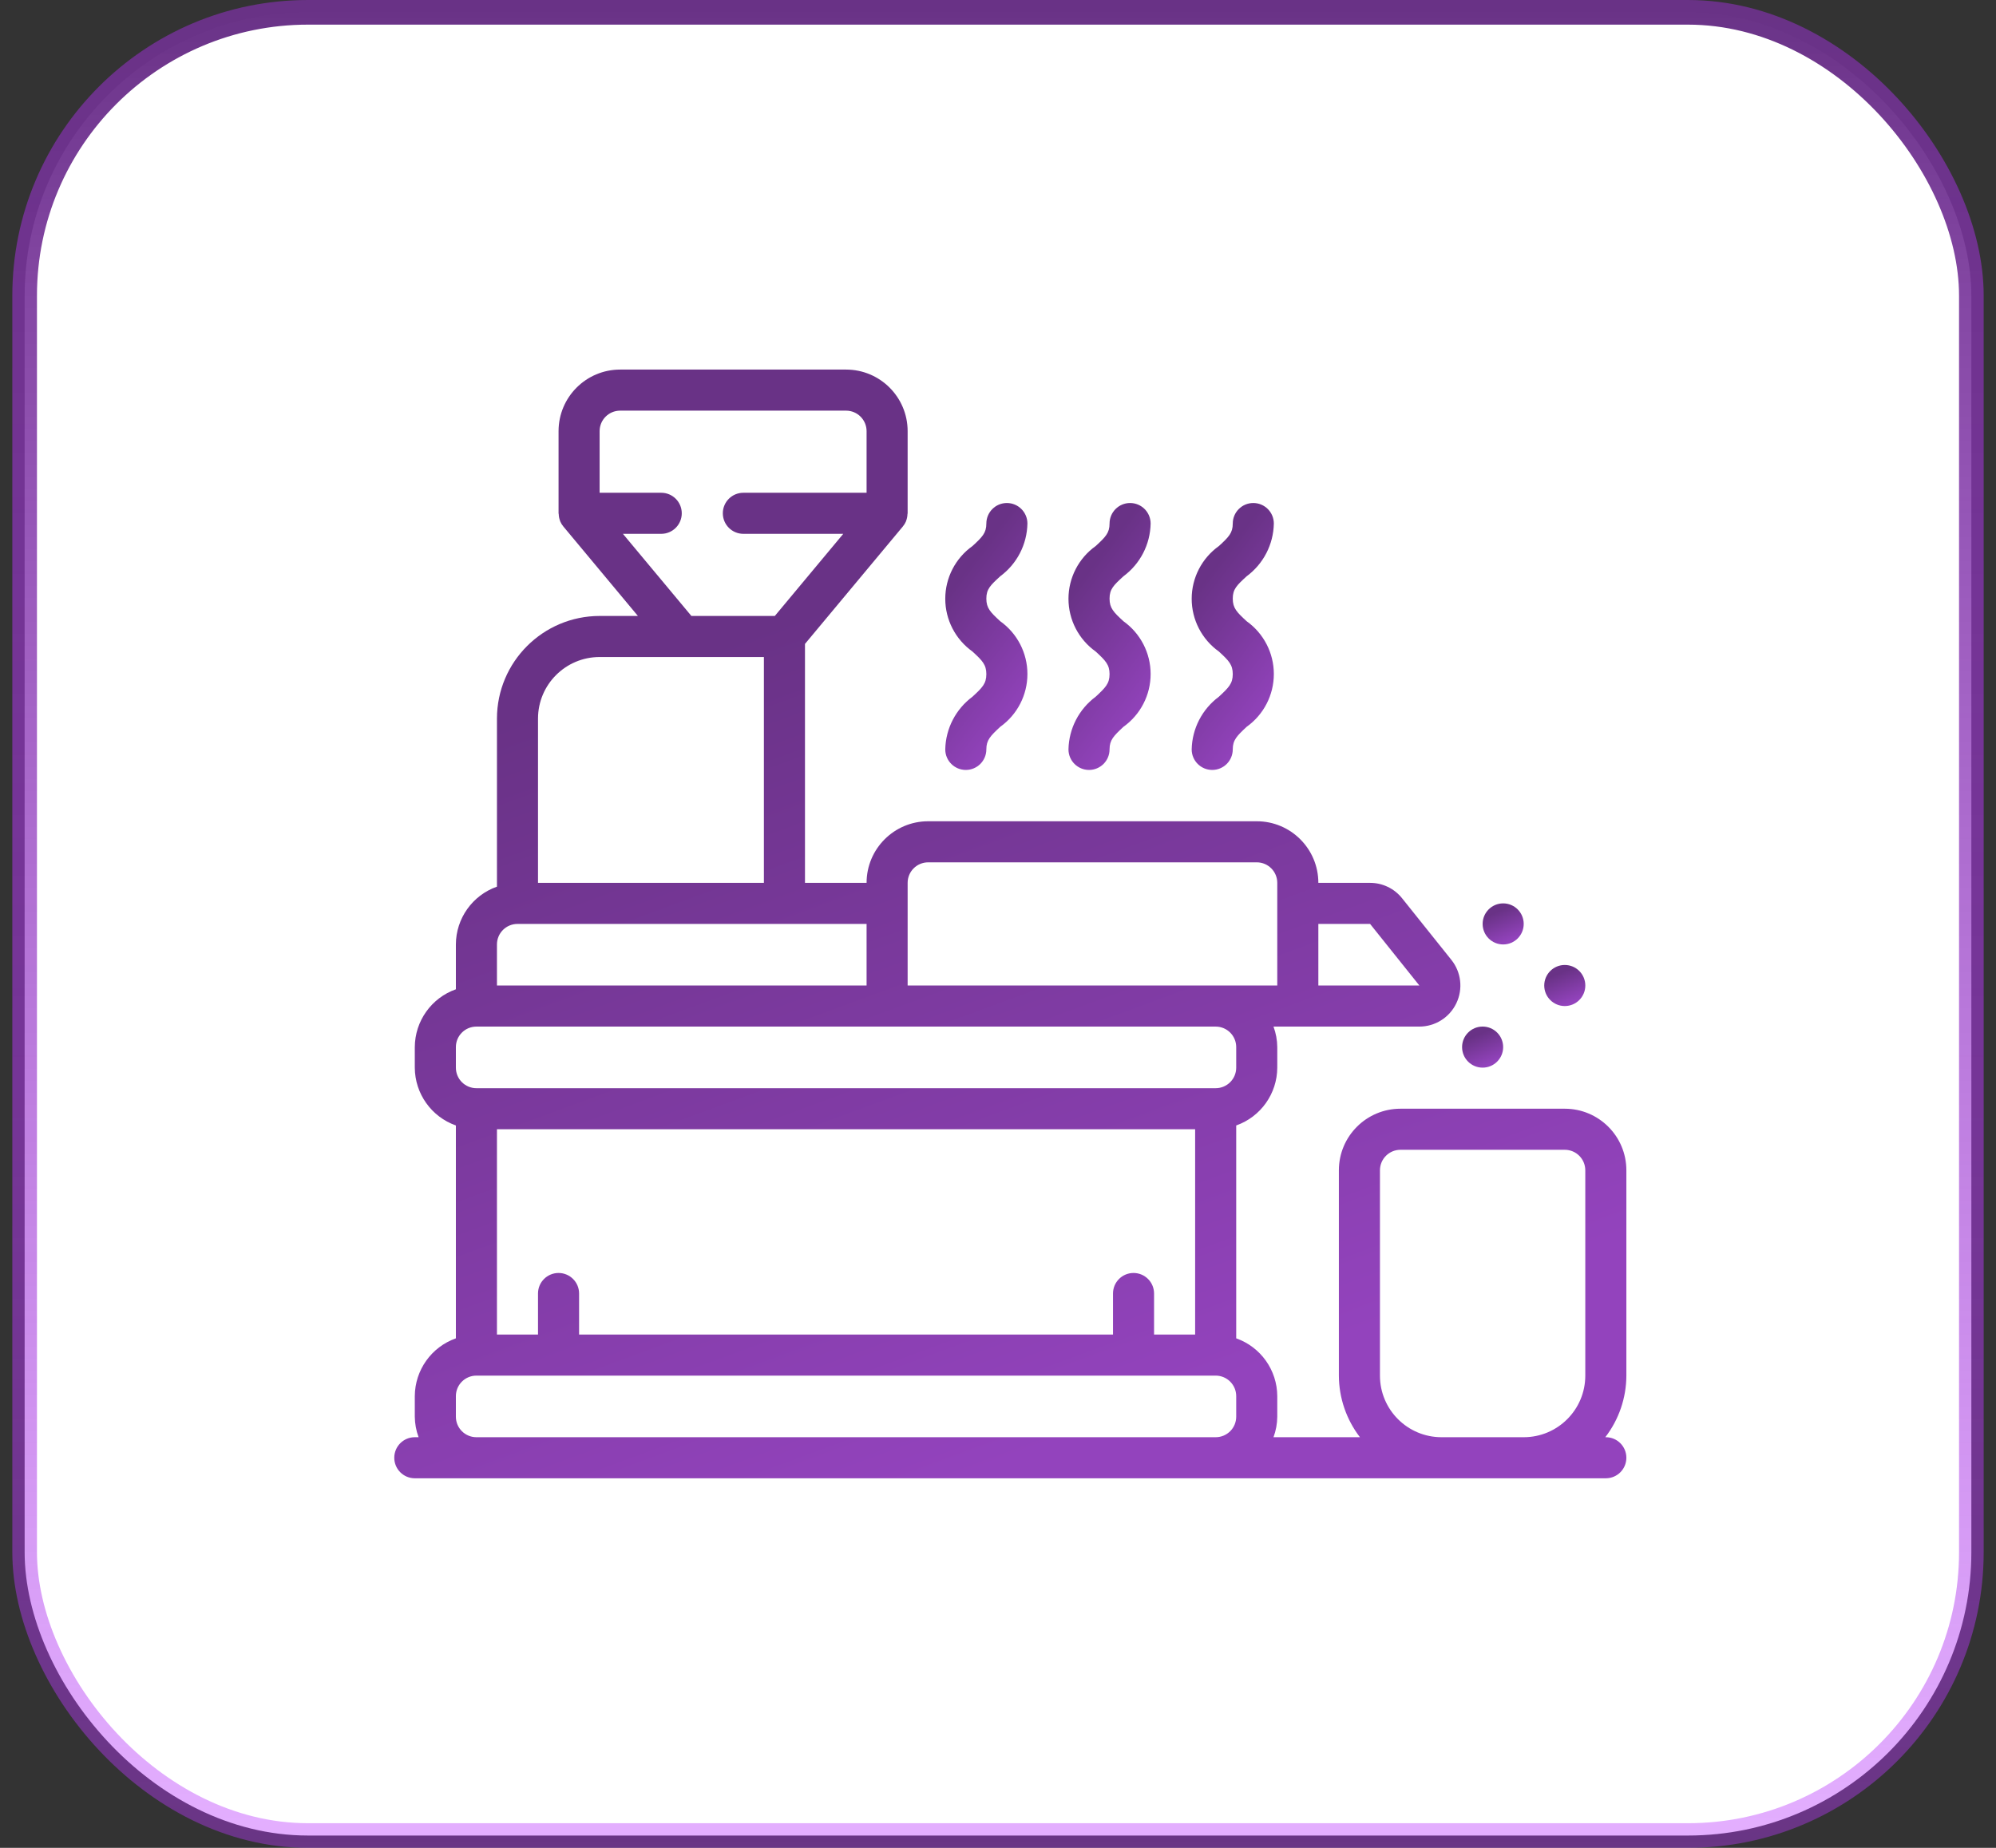
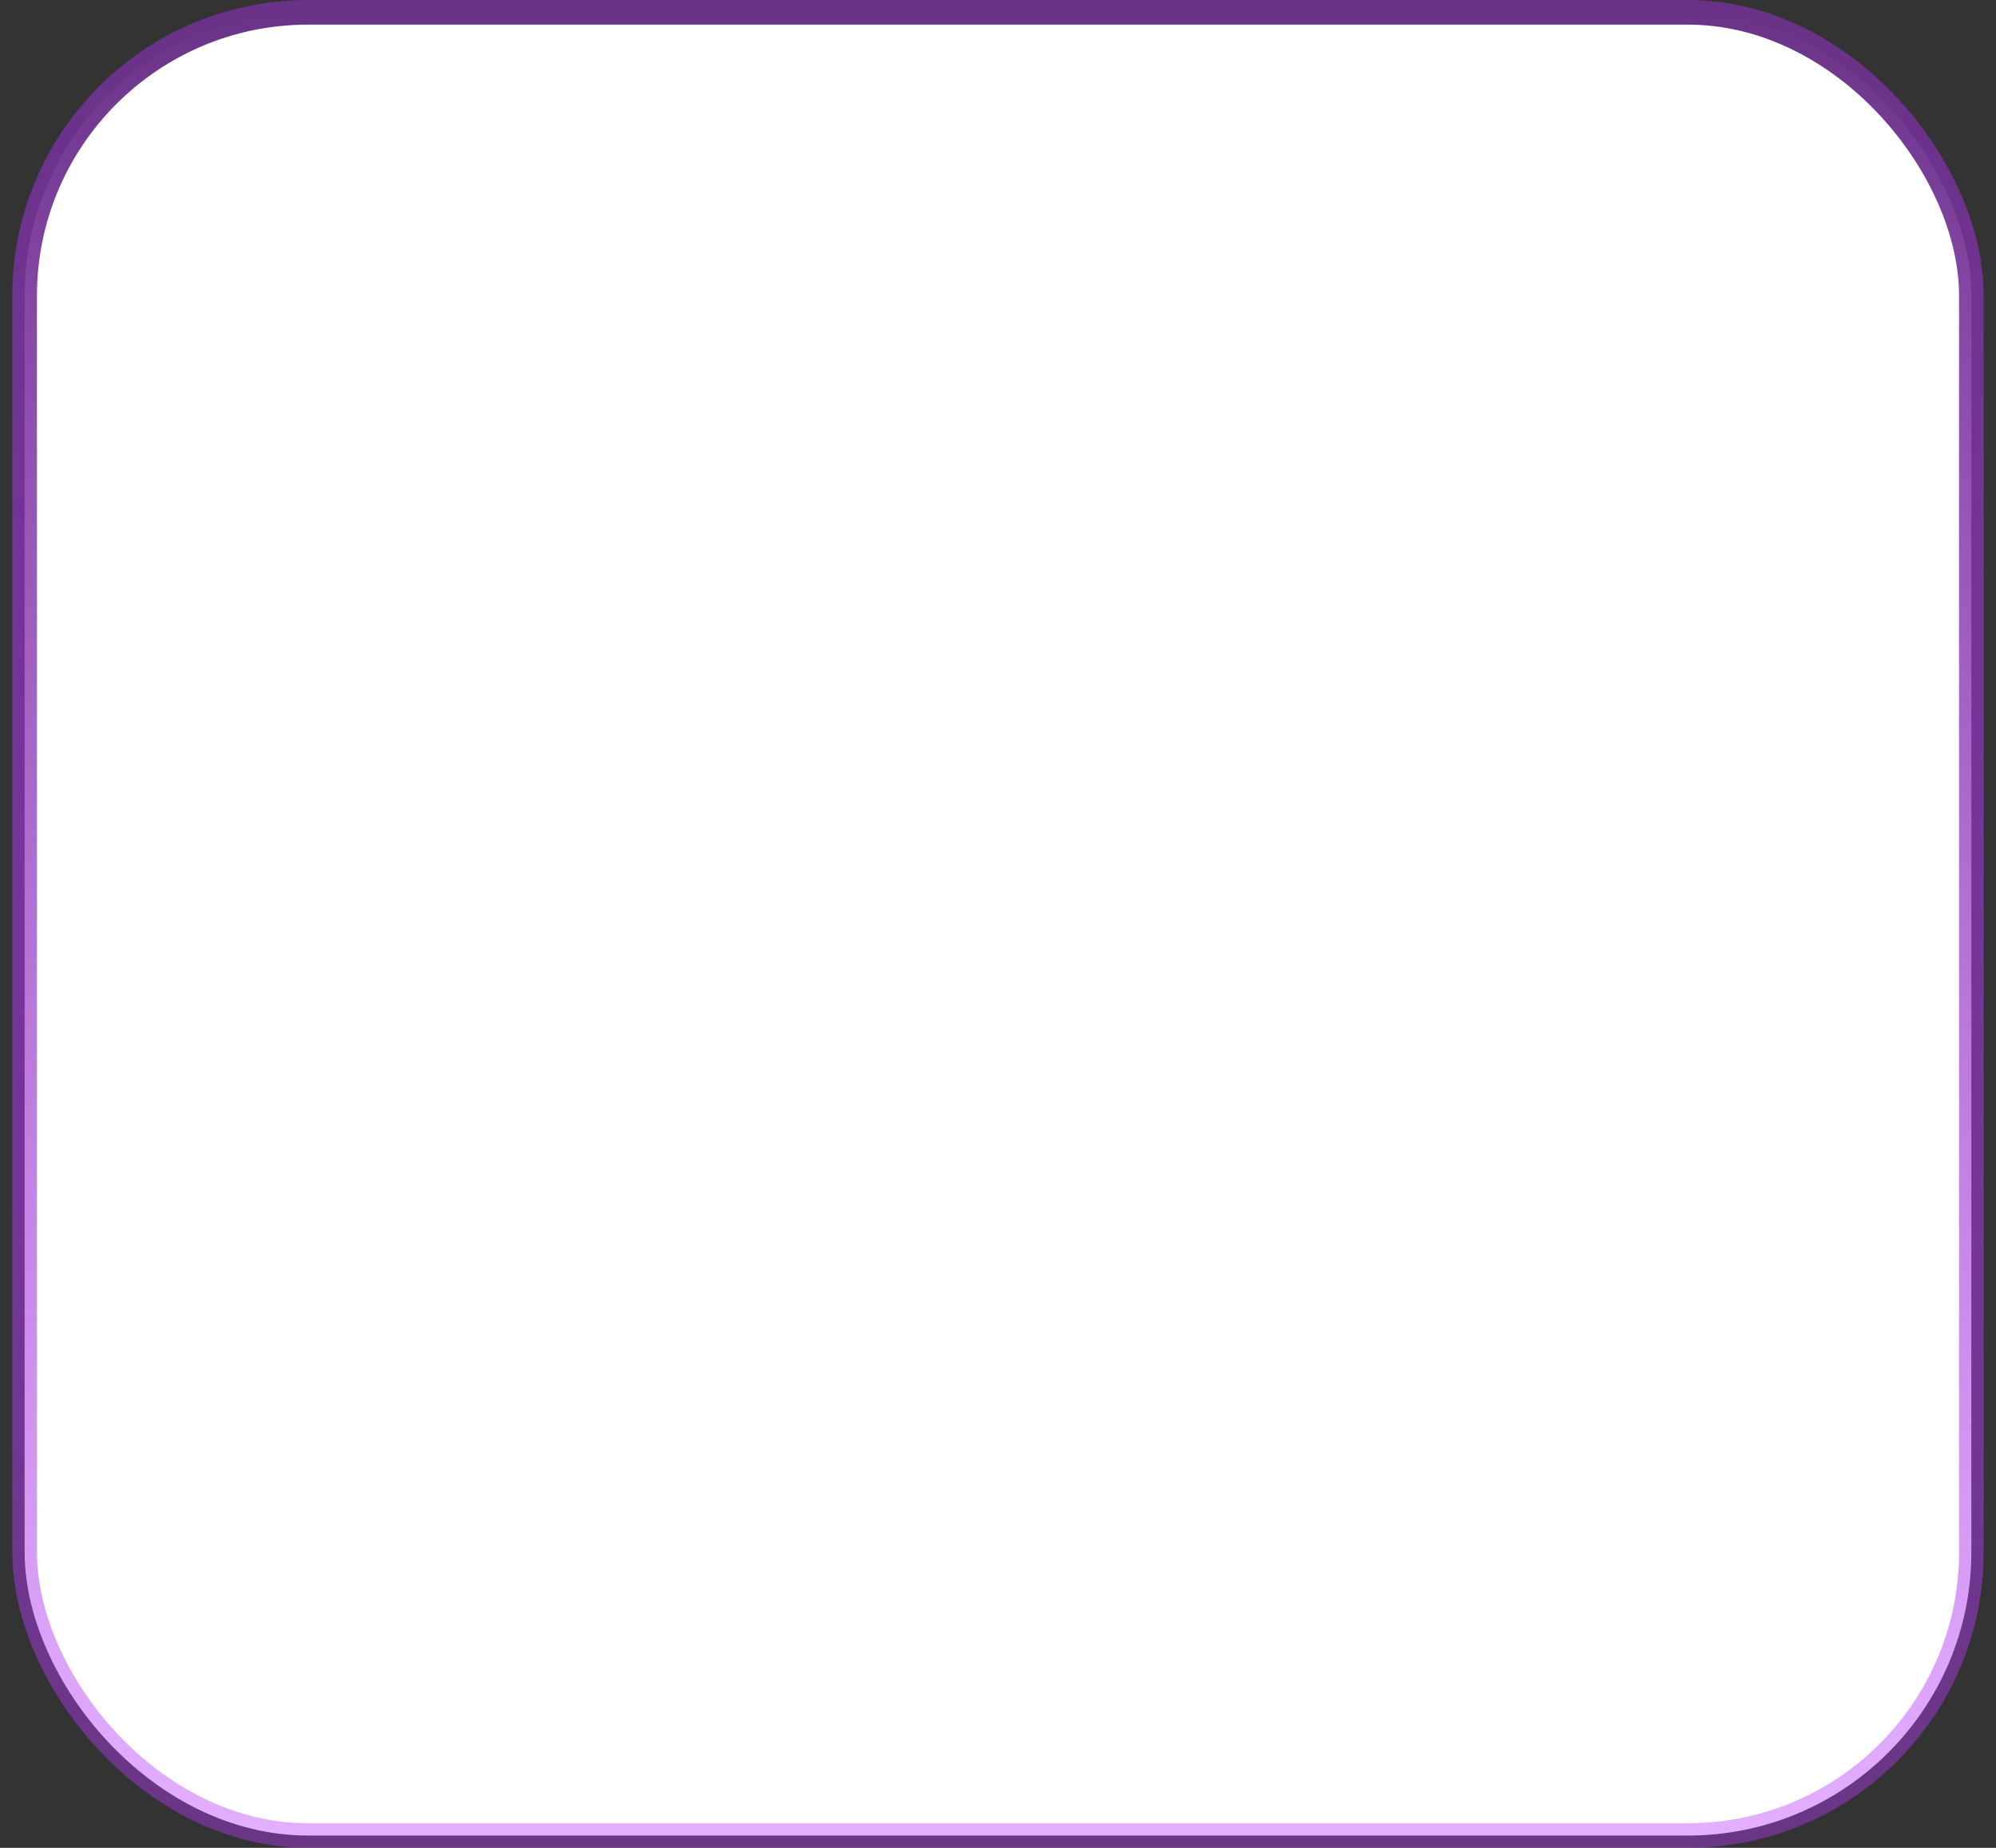
<svg xmlns="http://www.w3.org/2000/svg" width="81" height="75" viewBox="0 0 81 75" fill="none">
  <rect x="0" y="0" width="81" height="75" fill="#333333" stroke="none" />
  <rect x="1" y="0.5" width="79" height="74" rx="11.5" fill="white" />
  <rect x="1" y="0.5" width="79" height="74" rx="11.5" stroke="url(#paint0_linear_34_770)" />
  <g clip-path="url(#clip0_34_770)">
    <path d="M40.59 23.39C41.271 22.887 41.678 22.096 41.694 21.25C41.694 20.79 41.321 20.416 40.86 20.416C40.4 20.416 40.027 20.79 40.027 21.25C40.027 21.631 39.865 21.794 39.465 22.162C38.772 22.655 38.36 23.453 38.36 24.303C38.36 25.154 38.772 25.951 39.465 26.445C39.864 26.812 40.027 26.977 40.027 27.361C40.027 27.747 39.864 27.909 39.464 28.278C38.785 28.782 38.377 29.571 38.36 30.416C38.36 30.877 38.733 31.25 39.194 31.25C39.654 31.25 40.027 30.877 40.027 30.416C40.027 30.034 40.194 29.87 40.59 29.5C41.283 29.006 41.694 28.208 41.694 27.357C41.694 26.506 41.283 25.708 40.59 25.214C40.19 24.846 40.027 24.682 40.027 24.297C40.027 23.912 40.19 23.757 40.59 23.39Z" fill="url(#paint1_linear_34_770)" />
-     <path d="M45.59 23.39C46.271 22.887 46.678 22.096 46.694 21.25C46.694 20.79 46.321 20.416 45.86 20.416C45.4 20.416 45.027 20.79 45.027 21.25C45.027 21.631 44.865 21.794 44.465 22.162C43.772 22.655 43.36 23.453 43.36 24.303C43.36 25.154 43.772 25.951 44.465 26.445C44.864 26.812 45.027 26.977 45.027 27.361C45.027 27.747 44.86 27.909 44.464 28.278C43.785 28.782 43.377 29.571 43.36 30.416C43.36 30.877 43.733 31.25 44.194 31.25C44.654 31.25 45.027 30.877 45.027 30.416C45.027 30.034 45.194 29.87 45.59 29.5C46.283 29.006 46.694 28.208 46.694 27.357C46.694 26.506 46.283 25.708 45.59 25.214C45.19 24.846 45.027 24.682 45.027 24.297C45.027 23.912 45.19 23.757 45.59 23.39Z" fill="url(#paint2_linear_34_770)" />
-     <path d="M50.59 23.39C51.271 22.887 51.678 22.096 51.694 21.25C51.694 20.79 51.321 20.416 50.86 20.416C50.4 20.416 50.027 20.79 50.027 21.25C50.027 21.631 49.865 21.794 49.465 22.162C48.772 22.655 48.36 23.453 48.36 24.303C48.36 25.154 48.772 25.951 49.465 26.445C49.864 26.812 50.027 26.977 50.027 27.361C50.027 27.747 49.86 27.909 49.464 28.278C48.785 28.782 48.377 29.571 48.36 30.416C48.36 30.877 48.733 31.25 49.194 31.25C49.654 31.25 50.027 30.877 50.027 30.416C50.027 30.034 50.194 29.87 50.59 29.5C51.283 29.006 51.694 28.208 51.694 27.357C51.694 26.506 51.283 25.708 50.59 25.214C50.19 24.846 50.027 24.682 50.027 24.297C50.027 23.912 50.19 23.757 50.59 23.39Z" fill="url(#paint3_linear_34_770)" />
-     <path d="M60.166 43.333C60.627 43.333 61 42.96 61 42.5C61 42.04 60.627 41.666 60.166 41.666C59.706 41.666 59.333 42.04 59.333 42.5C59.333 42.96 59.706 43.333 60.166 43.333Z" fill="url(#paint4_linear_34_770)" />
+     <path d="M50.59 23.39C51.271 22.887 51.678 22.096 51.694 21.25C51.694 20.79 51.321 20.416 50.86 20.416C50.4 20.416 50.027 20.79 50.027 21.25C50.027 21.631 49.865 21.794 49.465 22.162C48.772 22.655 48.36 23.453 48.36 24.303C48.36 25.154 48.772 25.951 49.465 26.445C49.864 26.812 50.027 26.977 50.027 27.361C50.027 27.747 49.86 27.909 49.464 28.278C48.785 28.782 48.377 29.571 48.36 30.416C49.654 31.25 50.027 30.877 50.027 30.416C50.027 30.034 50.194 29.87 50.59 29.5C51.283 29.006 51.694 28.208 51.694 27.357C51.694 26.506 51.283 25.708 50.59 25.214C50.19 24.846 50.027 24.682 50.027 24.297C50.027 23.912 50.19 23.757 50.59 23.39Z" fill="url(#paint3_linear_34_770)" />
    <path d="M63.5 40.833C63.961 40.833 64.334 40.46 64.334 40C64.334 39.54 63.961 39.166 63.5 39.166C63.04 39.166 62.667 39.54 62.667 40C62.667 40.46 63.04 40.833 63.5 40.833Z" fill="url(#paint5_linear_34_770)" />
-     <path d="M61 38.333C61.461 38.333 61.834 37.96 61.834 37.5C61.834 37.04 61.461 36.666 61 36.666C60.54 36.666 60.167 37.04 60.167 37.5C60.167 37.96 60.54 38.333 61 38.333Z" fill="url(#paint6_linear_34_770)" />
    <path d="M66 47.5C66 46.119 64.881 45 63.5 45H56.833C55.453 45 54.333 46.119 54.333 47.5V55.833C54.336 56.738 54.637 57.616 55.188 58.333H51.68C51.779 58.066 51.831 57.785 51.833 57.5V56.667C51.829 55.611 51.162 54.672 50.167 54.32V45.68C51.162 45.328 51.829 44.389 51.833 43.333V42.5C51.831 42.215 51.779 41.934 51.68 41.667H57.597C58.238 41.667 58.822 41.3 59.099 40.722C59.377 40.144 59.299 39.459 58.898 38.958L56.898 36.458C56.583 36.063 56.105 35.833 55.6 35.833H53.5C53.5 34.453 52.381 33.333 51 33.333H37.667C36.286 33.333 35.167 34.453 35.167 35.833H32.667V26.135L36.64 21.367C36.691 21.305 36.734 21.235 36.766 21.161C36.767 21.154 36.769 21.147 36.772 21.14C36.805 21.054 36.823 20.963 36.826 20.871C36.826 20.858 36.833 20.847 36.833 20.833V17.5C36.833 16.119 35.714 15 34.333 15H25.167C23.786 15 22.667 16.119 22.667 17.5V20.833C22.667 20.847 22.673 20.858 22.674 20.871C22.677 20.963 22.695 21.053 22.728 21.139C22.728 21.147 22.728 21.154 22.734 21.161C22.766 21.235 22.808 21.305 22.86 21.367L25.887 25H24.333C22.033 25.003 20.169 26.867 20.167 29.167V35.987C19.171 36.339 18.504 37.278 18.5 38.333V40.153C17.505 40.505 16.838 41.444 16.833 42.5V43.333C16.838 44.389 17.505 45.328 18.5 45.68V54.32C17.505 54.672 16.838 55.611 16.833 56.667V57.5C16.836 57.785 16.888 58.066 16.987 58.333H16.833C16.373 58.333 16 58.706 16 59.167C16 59.627 16.373 60 16.833 60H65.167C65.627 60 66 59.627 66 59.167C66 58.706 65.627 58.333 65.167 58.333H65.145C65.697 57.616 65.997 56.738 66 55.833V47.5ZM46 51.667C45.54 51.667 45.167 52.04 45.167 52.5V54.167H23.5V52.5C23.5 52.04 23.127 51.667 22.667 51.667C22.206 51.667 21.833 52.04 21.833 52.5V54.167H20.167V45.833H48.5V54.167H46.833V52.5C46.833 52.04 46.46 51.667 46 51.667ZM55.6 37.5L57.6 40H53.5V37.5H55.6ZM36.833 35.833C36.833 35.373 37.206 35 37.667 35H51C51.46 35 51.833 35.373 51.833 35.833V40H36.833V35.833ZM25.279 21.667H26.833C27.294 21.667 27.667 21.294 27.667 20.833C27.667 20.373 27.294 20 26.833 20H24.333V17.5C24.333 17.04 24.706 16.667 25.167 16.667H34.333C34.794 16.667 35.167 17.04 35.167 17.5V20H30.167C29.706 20 29.333 20.373 29.333 20.833C29.333 21.294 29.706 21.667 30.167 21.667H34.221L31.443 25H28.057L25.279 21.667ZM21.833 29.167C21.833 27.786 22.953 26.667 24.333 26.667H31V35.833H21.833V29.167ZM31.833 37.5H35.167V40H20.167V38.333C20.167 37.873 20.54 37.5 21 37.5H31.833ZM18.5 42.5C18.5 42.04 18.873 41.667 19.333 41.667H49.333C49.794 41.667 50.167 42.04 50.167 42.5V43.333C50.167 43.794 49.794 44.167 49.333 44.167H19.333C18.873 44.167 18.5 43.794 18.5 43.333V42.5ZM19.333 58.333C18.873 58.333 18.5 57.96 18.5 57.5V56.667C18.5 56.206 18.873 55.833 19.333 55.833H49.333C49.794 55.833 50.167 56.206 50.167 56.667V57.5C50.167 57.96 49.794 58.333 49.333 58.333H19.333ZM58.5 58.333C57.119 58.333 56 57.214 56 55.833V47.5C56 47.04 56.373 46.667 56.833 46.667H63.5C63.96 46.667 64.333 47.04 64.333 47.5V55.833C64.333 57.214 63.214 58.333 61.833 58.333H58.5Z" fill="url(#paint7_linear_34_770)" />
  </g>
  <defs>
    <linearGradient id="paint0_linear_34_770" x1="40.5" y1="0" x2="40.5" y2="75" gradientUnits="userSpaceOnUse">
      <stop stop-color="#693286" />
      <stop offset="1" stop-color="#BB39FF" stop-opacity="0.4" />
    </linearGradient>
    <linearGradient id="paint1_linear_34_770" x1="39.084" y1="21.025" x2="44.601" y2="25.189" gradientUnits="userSpaceOnUse">
      <stop offset="0.198" stop-color="#693286" />
      <stop offset="0.986" stop-color="#9343BD" />
    </linearGradient>
    <linearGradient id="paint2_linear_34_770" x1="44.084" y1="21.025" x2="49.601" y2="25.189" gradientUnits="userSpaceOnUse">
      <stop offset="0.198" stop-color="#693286" />
      <stop offset="0.986" stop-color="#9343BD" />
    </linearGradient>
    <linearGradient id="paint3_linear_34_770" x1="49.084" y1="21.025" x2="54.601" y2="25.189" gradientUnits="userSpaceOnUse">
      <stop offset="0.198" stop-color="#693286" />
      <stop offset="0.986" stop-color="#9343BD" />
    </linearGradient>
    <linearGradient id="paint4_linear_34_770" x1="59.695" y1="41.76" x2="60.312" y2="43.274" gradientUnits="userSpaceOnUse">
      <stop offset="0.198" stop-color="#693286" />
      <stop offset="0.986" stop-color="#9343BD" />
    </linearGradient>
    <linearGradient id="paint5_linear_34_770" x1="63.029" y1="39.26" x2="63.646" y2="40.774" gradientUnits="userSpaceOnUse">
      <stop offset="0.198" stop-color="#693286" />
      <stop offset="0.986" stop-color="#9343BD" />
    </linearGradient>
    <linearGradient id="paint6_linear_34_770" x1="60.529" y1="36.76" x2="61.146" y2="38.274" gradientUnits="userSpaceOnUse">
      <stop offset="0.198" stop-color="#693286" />
      <stop offset="0.986" stop-color="#9343BD" />
    </linearGradient>
    <linearGradient id="paint7_linear_34_770" x1="26.851" y1="17.527" x2="42.266" y2="59.535" gradientUnits="userSpaceOnUse">
      <stop offset="0.198" stop-color="#693286" />
      <stop offset="0.986" stop-color="#9343BD" />
    </linearGradient>
    <clipPath id="clip0_34_770">
-       <rect width="50" height="45" fill="white" transform="translate(16 15)" />
-     </clipPath>
+       </clipPath>
  </defs>
</svg>